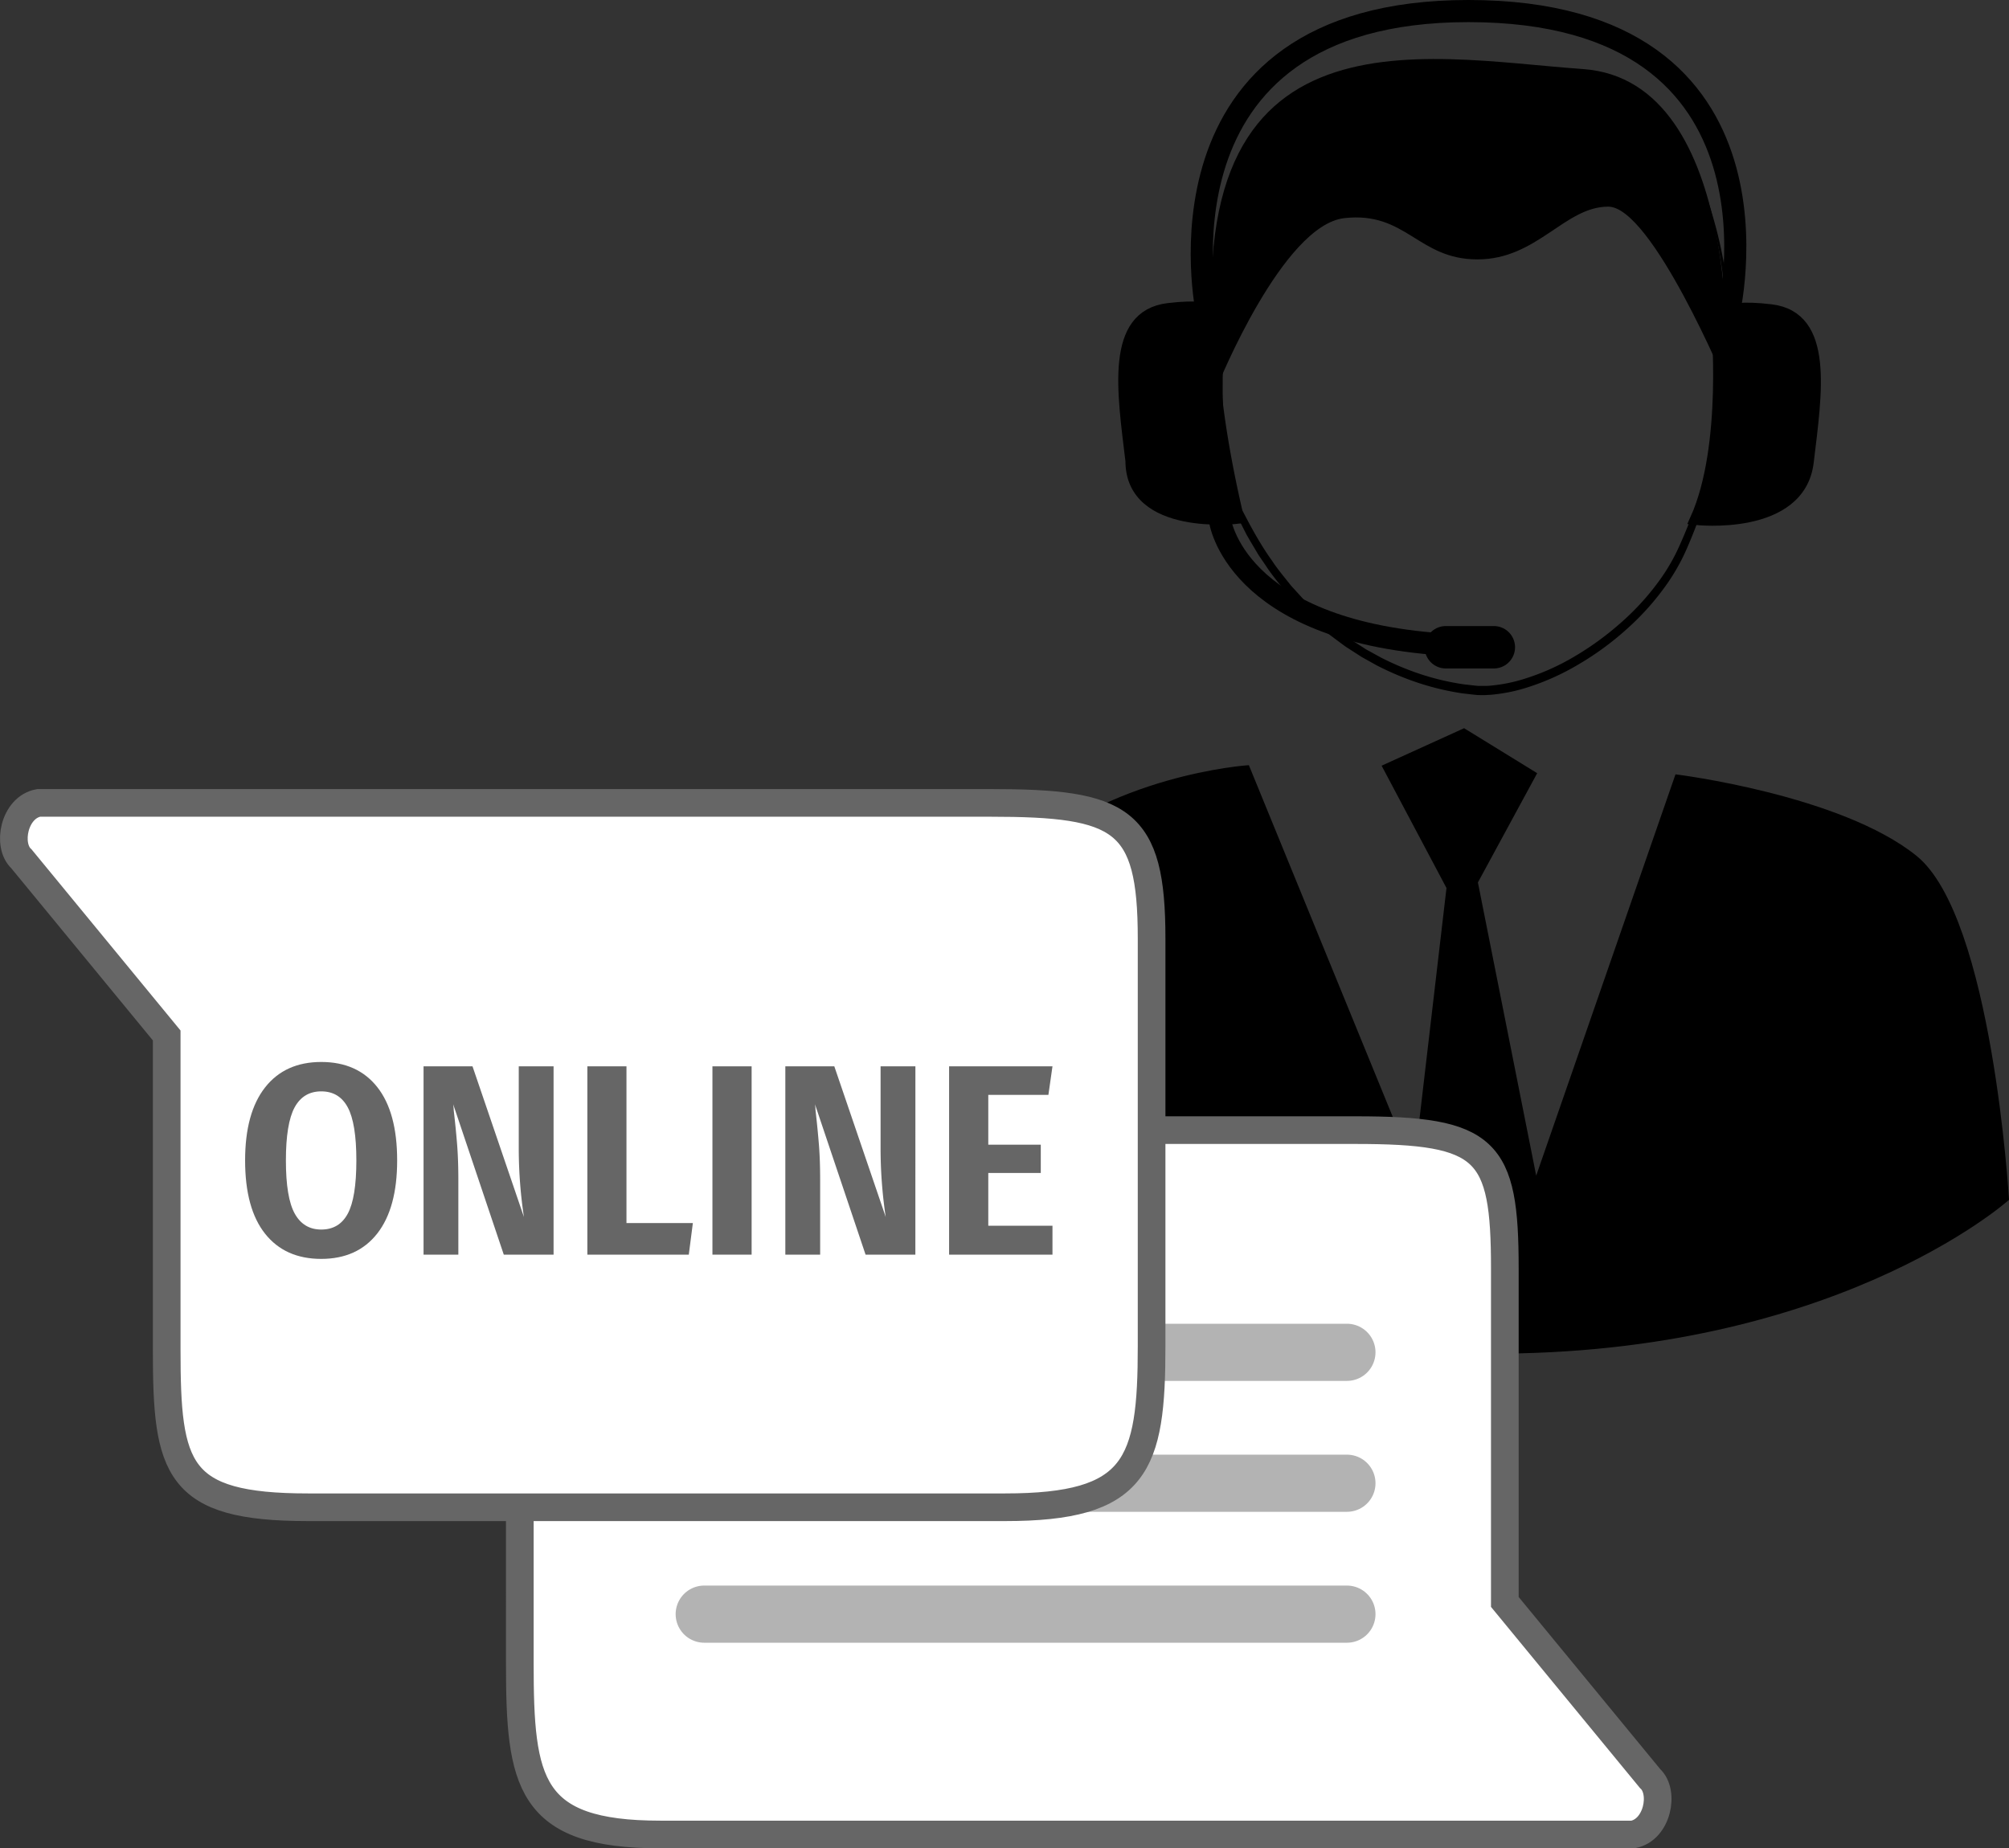
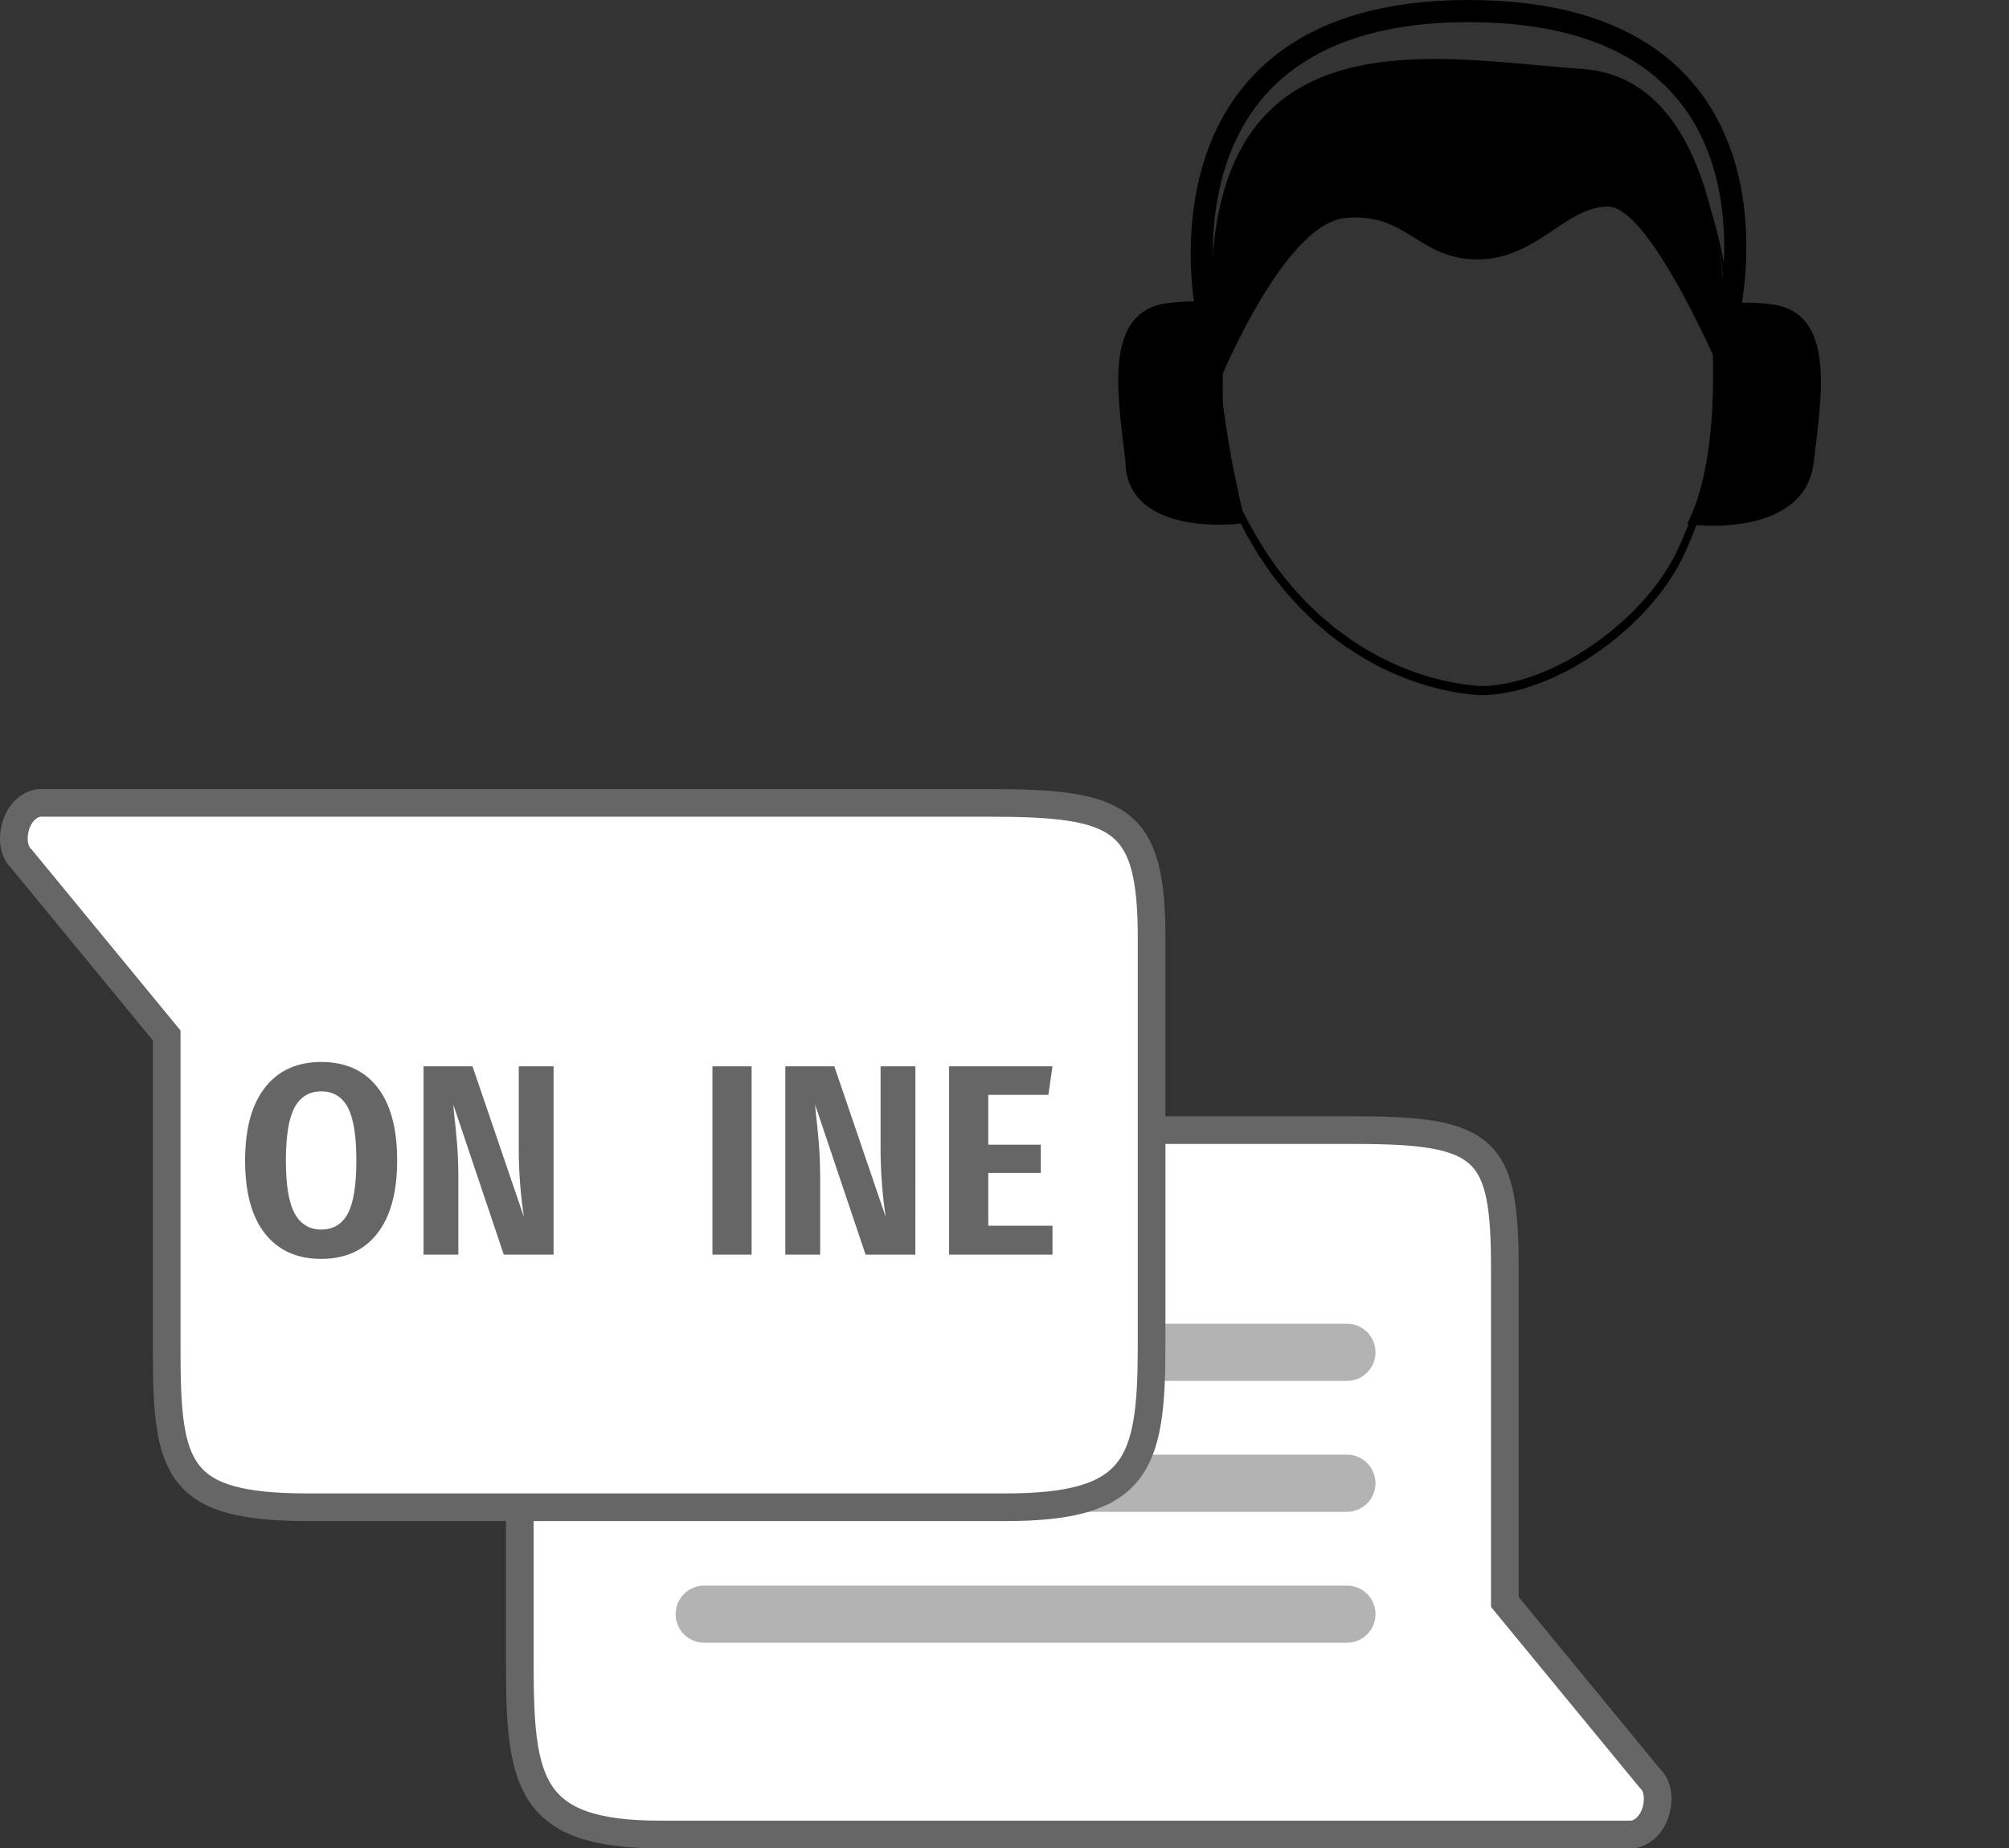
<svg xmlns="http://www.w3.org/2000/svg" id="Слой_1" data-name="Слой 1" viewBox="0 0 1089.39 1002.41">
  <rect x="0" y="0" width="1089.39" height="1002.41" fill="#333333" stroke="none" />
  <defs>
    <style>.cls-1,.cls-2,.cls-3,.cls-4{stroke:#000;}.cls-1,.cls-2,.cls-3,.cls-4,.cls-5,.cls-6{stroke-miterlimit:10;}.cls-2{stroke-width:6px;}.cls-3,.cls-4{fill:none;}.cls-3{stroke-width:12px;}.cls-4,.cls-6{stroke-linecap:round;}.cls-4{stroke-width:23px;}.cls-5,.cls-6{fill:#fff;}.cls-5{stroke:#666;stroke-width:15px;}.cls-6{stroke:#b3b3b3;stroke-width:31px;}.cls-7{fill:#666;}</style>
  </defs>
-   <path class="cls-1" d="M839.38,727.06s-4-152,46-200,126-53,126-53l90,220,18-154-35-66,44-20,39,24-32,59,32,161,76-219s89,11,130,44,50,186,50,186-97,87-292,83S839.38,727.06,839.38,727.06Z" transform="translate(-334.5 -58.56)" />
  <path d="M1001.33,155.71c-4.5,14.53-6.27,29.69-7.13,44.79a378,378,0,0,0,.45,45.41q1.43,22.66,4.89,45.14c2.34,15,5.27,29.81,8.69,44.56l-.14-.41c4.88,9.47,10,18.87,16.2,27.5,2.92,4.46,6.37,8.51,9.66,12.68.8,1.07,1.75,2,2.63,3l2.68,2.94,2.69,2.94c.9,1,1.9,1.86,2.85,2.79,1.92,1.83,3.8,3.7,5.76,5.49l6.09,5.12,1.52,1.28c.51.42,1.06.8,1.59,1.19l3.21,2.36,3.2,2.36c1.06.8,2.21,1.45,3.31,2.19l3.35,2.14c1.13.7,2.2,1.49,3.38,2.09l7,3.84a151.31,151.31,0,0,0,14.48,6.5,138.75,138.75,0,0,0,30.59,8.09c2.6.28,5.21.62,7.8.86,1.28,0,2.53,0,3.82,0s2.59-.09,3.89-.26a85.8,85.8,0,0,0,15.38-3,127.06,127.06,0,0,0,29-12.64A160.51,160.51,0,0,0,1213.76,396,137.87,137.87,0,0,0,1235,372.43a105.84,105.84,0,0,0,8.14-13.54c1.17-2.34,2.26-4.79,3.33-7.23s2.09-4.91,3.1-7.39a292.24,292.24,0,0,0,17.3-61.67,266.15,266.15,0,0,0,2.9-64.05,242.26,242.26,0,0,0-13.47-62.84,232.73,232.73,0,0,1,15.32,62.67,248.52,248.52,0,0,1,1.27,32.4,271.41,271.41,0,0,1-2.82,32.32,291.65,291.65,0,0,1-16.63,62.7c-1,2.53-2,5-3.07,7.54s-2.15,5-3.37,7.46a110,110,0,0,1-8.36,14.17,142.3,142.3,0,0,1-21.72,24.5,159,159,0,0,1-26.38,19.37,131.87,131.87,0,0,1-30,13.2,90.23,90.23,0,0,1-16.27,3.19c-1.38.18-2.79.19-4.17.29s-2.84,0-4.26,0c-2.76-.25-5.49-.61-8.24-.91a144.18,144.18,0,0,1-31.68-8.47,157.67,157.67,0,0,1-14.94-6.75l-7.17-4c-1.21-.63-2.32-1.44-3.48-2.16l-3.44-2.22c-1.14-.76-2.33-1.44-3.42-2.26l-3.29-2.44-3.28-2.45c-.55-.42-1.11-.81-1.63-1.24l-1.56-1.33-6.22-5.32c-2-1.87-3.92-3.8-5.88-5.7-1-1-2-1.88-2.9-2.88l-2.74-3.05-2.73-3c-.89-1-1.86-2-2.67-3.09-3.34-4.31-6.84-8.49-9.79-13.08l-2.31-3.37c-.76-1.12-1.56-2.23-2.22-3.42l-4.16-7-1-1.76a19.34,19.34,0,0,1-1-1.79l-1.84-3.64-3.67-7.28-.09-.18,0-.23c-3.2-14.89-5.92-29.88-8-45s-3.49-30.27-4.21-45.48a377.54,377.54,0,0,1,.7-45.63c.17-1.89.27-3.79.49-5.68l.66-5.67.33-2.84.44-2.82.88-5.63A149.15,149.15,0,0,1,1001.33,155.71Z" transform="translate(-334.5 -58.56)" />
  <path d="M995,267.11s35-86.53,68.54-90.26,39.8,22.39,72.14,22.39,47.26-28.61,70.89-28.61,63.93,96.48,63.93,96.48,10.69-164.88-77.61-171.1S967.47,57.64,995,267.11Z" transform="translate(-334.5 -58.56)" />
  <path class="cls-2" d="M1005.88,339.62s-58.11,6.94-58.11-31.07c-4.5-37.55-11.24-78.86,20.22-82.62s29.49,6,29.49,6C995.32,231.07,988.89,303.05,1005.88,339.62Z" transform="translate(-334.5 -58.56)" />
  <path class="cls-2" d="M1253.88,340.26s56.62,6.49,61.12-31.07,11.23-78.87-20.23-82.62-29.49,6-29.49,6S1271.88,300.56,1253.88,340.26Z" transform="translate(-334.5 -58.56)" />
  <path class="cls-3" d="M989,228.15S953.88,64.56,1130.75,64.56c181.13,0,140.92,165.12,140.92,165.12" transform="translate(-334.5 -58.56)" />
-   <path class="cls-3" d="M996,340.56s7.66,59.81,121,67.49" transform="translate(-334.5 -58.56)" />
-   <line class="cls-4" x1="784" y1="351.03" x2="810.04" y2="351.03" />
  <path class="cls-5" d="M745.7,671.47h323.8c71.42,0,81,10.16,81,75V927.35l78.78,95.8c8,7.28,4,27.89-9.35,30.32H692.5c-71.42,0-76.13-28.1-76.13-93V788.92C616.37,724.05,674.27,671.47,745.7,671.47Z" transform="translate(-334.5 -58.56)" />
  <line class="cls-6" x1="730.37" y1="875.41" x2="381.87" y2="875.41" />
  <line class="cls-6" x1="730.37" y1="804.41" x2="381.87" y2="804.41" />
  <line class="cls-6" x1="730.37" y1="733.41" x2="563.04" y2="733.41" />
  <path class="cls-5" d="M879.5,876h-378c-71.42,0-76.61-20.63-76.61-85.5V620.12l-78.78-95.8c-8-7.28-4-27.89,9.35-30.32h516c71.42,0,87.5,8.63,87.5,73.5v221C959,853.37,950.92,876,879.5,876Z" transform="translate(-334.5 -58.56)" />
  <path class="cls-7" d="M539.09,648.15q10.77,13.65,10.77,39.76,0,25.82-10.77,39.6t-30.38,13.8q-19.62,0-30.46-13.65t-10.84-39.75q0-25.81,10.84-39.61t30.46-13.79Q528.33,634.51,539.09,648.15Zm-44.84,11q-4.72,8.72-4.72,28.77,0,20.21,4.8,28.84t14.38,8.63q9.74,0,14.38-8.63t4.65-28.84q0-20.07-4.65-28.77t-14.38-8.7Q499,650.44,494.25,659.14Z" transform="translate(-334.5 -58.56)" />
  <path class="cls-7" d="M634.68,739h-27l-27.44-81.58a23.74,23.74,0,0,1,.29,3.25q1.19,10.32,1.85,18.66t.66,19.4V739H564.17V636.87h26.55l27.88,81.72a251.13,251.13,0,0,1-2.8-36.29V636.87h18.88Z" transform="translate(-334.5 -58.56)" />
-   <path class="cls-7" d="M674.21,636.87v85h36L708,739H653V636.87Z" transform="translate(-334.5 -58.56)" />
  <path class="cls-7" d="M742.07,636.87V739H720.82V636.87Z" transform="translate(-334.5 -58.56)" />
  <path class="cls-7" d="M830.86,739h-27l-27.44-81.58a24.05,24.05,0,0,1,.3,3.25q1.17,10.32,1.84,18.66t.67,19.4V739H760.35V636.87h26.56l27.88,81.72A251.2,251.2,0,0,1,812,682.3V636.87h18.88Z" transform="translate(-334.5 -58.56)" />
  <path class="cls-7" d="M905.21,636.87,903,652.36H870.4v27h28.47v15.34H870.4v28.62h34.81V739H849.15V636.87Z" transform="translate(-334.5 -58.56)" />
</svg>